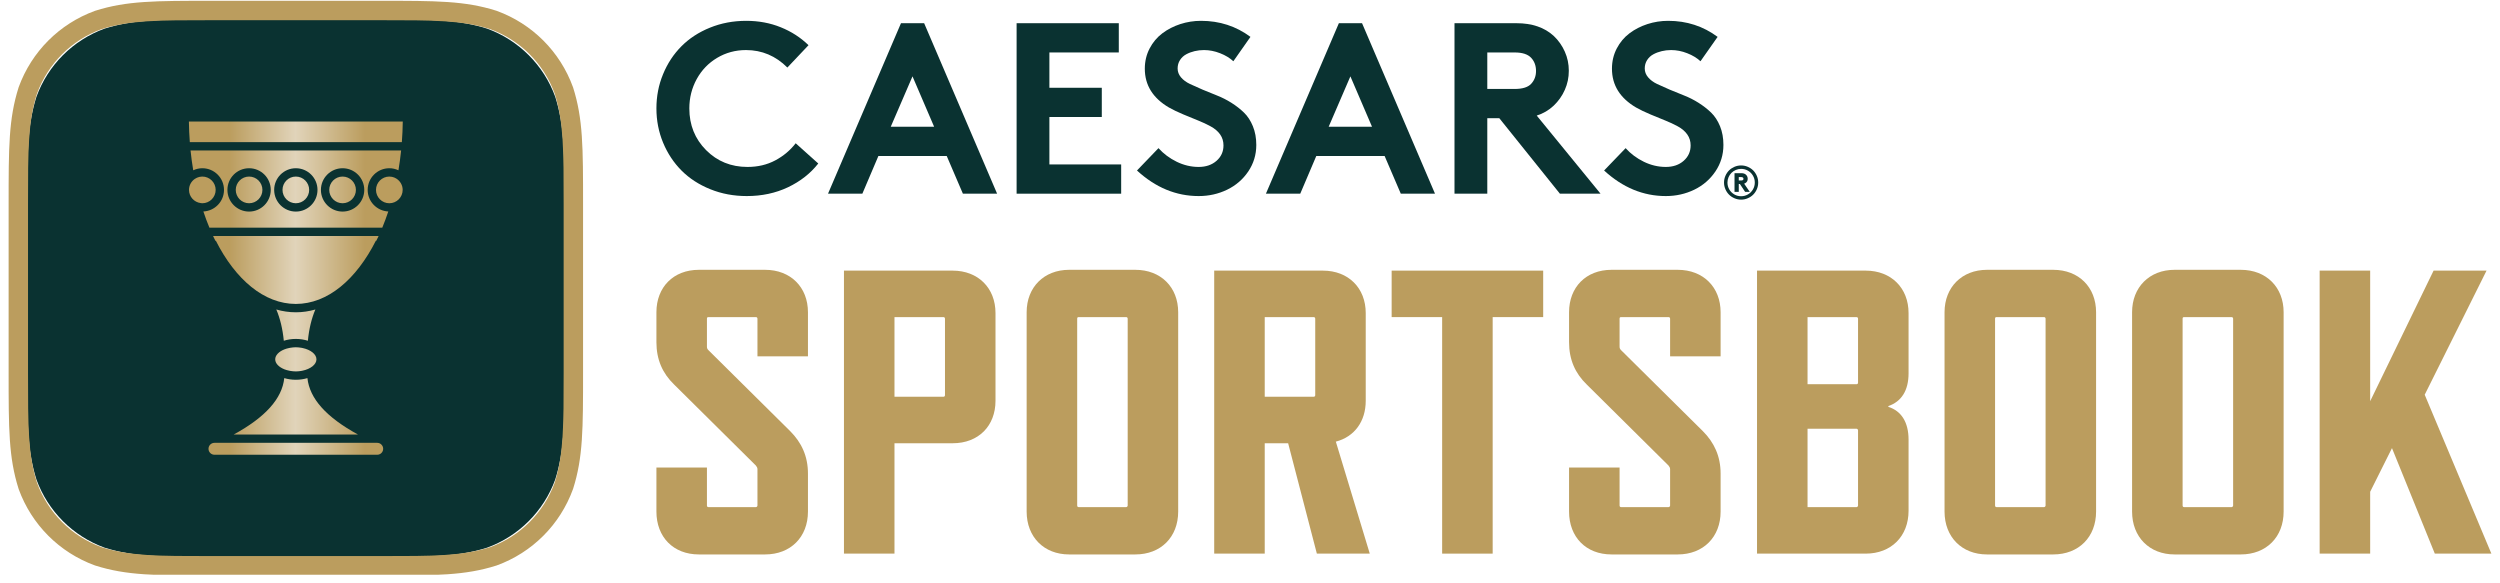
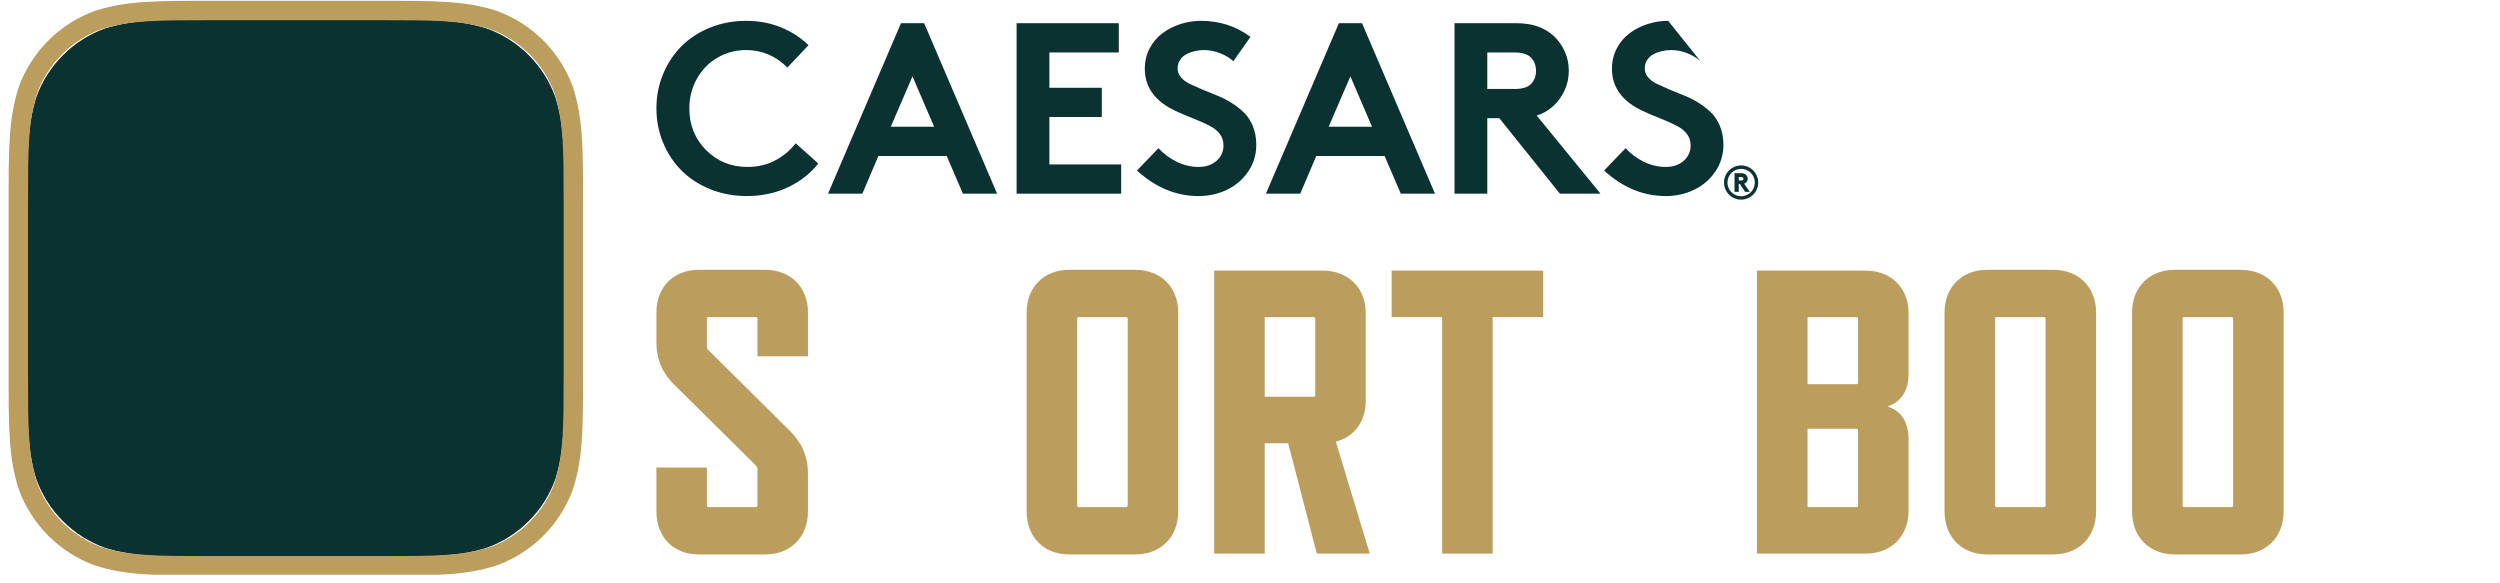
<svg xmlns="http://www.w3.org/2000/svg" width="120" height="28" viewBox="0 0 120 28" fill="none">
  <g clip-path="url(#clip0_93_409)">
    <path d="M82.818 9.08C82.775 8.979 82.753 8.873 82.753 8.762C82.753 8.651 82.775 8.545 82.818 8.444C82.862 8.342 82.92 8.255 82.993 8.181C83.066 8.108 83.154 8.05 83.255 8.006C83.357 7.963 83.463 7.941 83.573 7.941C83.684 7.941 83.79 7.963 83.891 8.006C83.993 8.05 84.08 8.108 84.154 8.181C84.227 8.255 84.285 8.342 84.329 8.444C84.372 8.545 84.394 8.651 84.394 8.762C84.394 8.873 84.372 8.979 84.329 9.08C84.285 9.182 84.227 9.269 84.154 9.342C84.08 9.416 83.993 9.474 83.891 9.517C83.79 9.561 83.684 9.583 83.573 9.583C83.463 9.583 83.357 9.561 83.255 9.517C83.154 9.474 83.066 9.416 82.993 9.342C82.92 9.269 82.862 9.182 82.818 9.08ZM82.918 8.762C82.918 8.881 82.947 8.991 83.005 9.092C83.064 9.192 83.143 9.272 83.244 9.331C83.344 9.39 83.454 9.419 83.573 9.419C83.692 9.419 83.802 9.39 83.903 9.331C84.004 9.272 84.083 9.192 84.142 9.092C84.201 8.991 84.23 8.881 84.23 8.762C84.23 8.643 84.201 8.533 84.142 8.432C84.083 8.331 84.004 8.252 83.903 8.193C83.802 8.135 83.692 8.106 83.573 8.106C83.484 8.106 83.399 8.123 83.318 8.158C83.237 8.193 83.168 8.239 83.109 8.298C83.051 8.356 83.004 8.426 82.97 8.507C82.935 8.587 82.918 8.673 82.918 8.762ZM83.515 8.831H83.461V9.21H83.257V8.312H83.576C83.675 8.312 83.75 8.335 83.801 8.382C83.861 8.434 83.89 8.501 83.89 8.584C83.89 8.675 83.852 8.744 83.775 8.79C83.763 8.799 83.745 8.807 83.719 8.816L83.989 9.21H83.766L83.515 8.831ZM83.461 8.663H83.582C83.625 8.663 83.654 8.653 83.669 8.634C83.68 8.621 83.686 8.604 83.686 8.584C83.686 8.562 83.68 8.545 83.669 8.532C83.651 8.51 83.622 8.5 83.582 8.5H83.461V8.663Z" fill="#0A3231" />
    <path d="M10.297 0.932H18.103C20.692 0.932 21.986 0.932 23.379 1.373C24.901 1.927 26.099 3.126 26.652 4.648C27.093 6.042 27.093 7.337 27.093 9.926V17.736C27.093 20.326 27.093 21.62 26.652 23.014C26.099 24.537 24.901 25.735 23.379 26.289C21.986 26.73 20.692 26.73 18.103 26.73H10.297C7.709 26.73 6.415 26.73 5.021 26.289C3.5 25.735 2.302 24.537 1.748 23.014C1.308 21.62 1.308 20.326 1.308 17.736V9.926C1.308 7.337 1.308 6.042 1.748 4.648C2.302 3.126 3.5 1.927 5.021 1.373C6.415 0.932 7.709 0.932 10.297 0.932Z" fill="#0A3231" />
    <path d="M18.233 27.624H10.167C7.449 27.624 6.084 27.624 4.576 27.147L4.557 27.141C2.852 26.52 1.518 25.185 0.897 23.479L0.891 23.46C0.414 21.951 0.414 20.586 0.414 17.866V9.797C0.414 7.077 0.414 5.712 0.891 4.202L0.897 4.183C1.518 2.478 2.852 1.143 4.557 0.521L4.576 0.515C6.084 0.038 7.449 0.038 10.168 0.038H18.233C20.952 0.038 22.316 0.038 23.825 0.515L23.843 0.521C25.549 1.143 26.883 2.478 27.503 4.183L27.51 4.202C27.987 5.712 27.987 7.077 27.987 9.797V17.866C27.987 20.586 27.987 21.951 27.51 23.46L27.503 23.479C26.883 25.185 25.549 26.52 23.843 27.141L23.825 27.147C22.316 27.624 20.952 27.624 18.233 27.624ZM4.867 26.262C6.234 26.692 7.551 26.692 10.167 26.692H18.233C20.85 26.692 22.166 26.692 23.534 26.262C24.973 25.735 26.099 24.608 26.625 23.169C27.055 21.801 27.055 20.484 27.055 17.866V9.797C27.055 7.179 27.055 5.862 26.625 4.493C26.099 3.054 24.973 1.928 23.534 1.4C22.166 0.97 20.85 0.97 18.233 0.97H10.167C7.551 0.97 6.234 0.97 4.867 1.4C3.428 1.928 2.302 3.054 1.776 4.493C1.345 5.862 1.345 7.179 1.345 9.797V17.866C1.345 20.484 1.345 21.801 1.776 23.169C2.302 24.609 3.428 25.735 4.867 26.262Z" fill="#BB9D5E" />
-     <path d="M13.659 17.73C13.391 17.625 13.21 17.447 13.21 17.248C13.21 17.053 13.386 16.876 13.648 16.771C13.719 16.742 13.798 16.721 13.88 16.704C13.899 16.7 13.918 16.696 13.938 16.693C14.022 16.679 14.109 16.669 14.2 16.669C14.291 16.669 14.378 16.679 14.462 16.693C14.482 16.696 14.501 16.7 14.52 16.704C14.905 16.784 15.19 17 15.19 17.248C15.19 17.498 14.902 17.715 14.515 17.794C14.496 17.798 14.477 17.802 14.458 17.805C14.375 17.818 14.29 17.828 14.2 17.828C14.111 17.828 14.025 17.818 13.943 17.805C13.923 17.802 13.905 17.798 13.886 17.794C13.806 17.778 13.729 17.757 13.659 17.73C13.659 17.73 13.659 17.73 13.659 17.73ZM13.262 14.855C13.442 15.275 13.568 15.787 13.622 16.356C13.798 16.301 13.992 16.268 14.2 16.268C14.408 16.268 14.602 16.301 14.778 16.356C14.832 15.787 14.959 15.275 15.138 14.855C14.833 14.944 14.52 14.99 14.2 14.99C13.881 14.99 13.567 14.944 13.262 14.855ZM14.2 14.589C15.726 14.589 17.098 13.417 18.039 11.559H18.061C18.099 11.482 18.137 11.406 18.174 11.328H10.227C10.263 11.406 10.301 11.482 10.339 11.559H10.362C11.303 13.417 12.675 14.589 14.2 14.589ZM19.289 6.821C19.314 6.497 19.329 6.168 19.333 5.834H9.067C9.071 6.168 9.087 6.497 9.111 6.821H19.289ZM16.444 8.475C16.091 8.475 15.804 8.762 15.804 9.115C15.804 9.468 16.091 9.756 16.444 9.756C16.797 9.756 17.084 9.468 17.084 9.115C17.084 8.762 16.797 8.475 16.444 8.475ZM10.352 9.115C10.352 8.762 10.065 8.475 9.712 8.475C9.672 8.475 9.634 8.48 9.596 8.487C9.584 8.489 9.573 8.492 9.561 8.495C9.535 8.501 9.51 8.509 9.485 8.519C9.473 8.523 9.461 8.528 9.45 8.533C9.422 8.545 9.396 8.56 9.371 8.576C9.365 8.579 9.358 8.583 9.352 8.587C9.352 8.587 9.352 8.587 9.352 8.587C9.183 8.702 9.072 8.896 9.072 9.115C9.072 9.442 9.32 9.71 9.637 9.748C9.662 9.751 9.686 9.756 9.712 9.756C10.065 9.756 10.352 9.468 10.352 9.115ZM14.756 18.149C14.586 18.2 14.399 18.229 14.2 18.229C14.002 18.229 13.815 18.2 13.645 18.149C13.541 19.131 12.742 20.025 11.22 20.856H17.181C15.661 20.026 14.862 19.133 14.756 18.149ZM18.106 21.256H10.294C10.136 21.256 10.008 21.384 10.008 21.542C10.008 21.7 10.136 21.828 10.294 21.828H18.106C18.185 21.828 18.257 21.796 18.308 21.744C18.36 21.693 18.392 21.621 18.392 21.542C18.392 21.463 18.36 21.392 18.308 21.34C18.257 21.288 18.185 21.256 18.106 21.256ZM14.2 8.475C13.847 8.475 13.56 8.762 13.56 9.115C13.56 9.468 13.847 9.756 14.2 9.756C14.553 9.756 14.84 9.468 14.84 9.115C14.84 8.762 14.553 8.475 14.2 8.475ZM19.029 8.575C19.004 8.559 18.978 8.545 18.951 8.533C18.939 8.528 18.927 8.523 18.915 8.518C18.89 8.509 18.865 8.501 18.84 8.495C18.828 8.492 18.816 8.489 18.804 8.487C18.767 8.48 18.728 8.475 18.688 8.475C18.688 8.475 18.689 8.475 18.688 8.475C18.336 8.475 18.048 8.762 18.048 9.115C18.048 9.468 18.335 9.756 18.688 9.756C19.041 9.756 19.328 9.468 19.328 9.115C19.328 8.888 19.208 8.689 19.029 8.575ZM18.638 10.151C18.549 10.418 18.453 10.678 18.35 10.927H10.051C9.947 10.678 9.851 10.418 9.762 10.151C10.312 10.124 10.752 9.672 10.752 9.115C10.752 8.541 10.286 8.075 9.712 8.075C9.556 8.075 9.409 8.112 9.275 8.174C9.223 7.863 9.179 7.546 9.146 7.222H19.254C19.221 7.546 19.177 7.863 19.125 8.174C18.992 8.112 18.845 8.075 18.688 8.075C18.115 8.075 17.648 8.541 17.648 9.115C17.648 9.672 18.088 10.124 18.638 10.151ZM12.996 9.115C12.996 8.541 12.53 8.075 11.956 8.075C11.383 8.075 10.916 8.541 10.916 9.115C10.916 9.689 11.383 10.156 11.956 10.156C12.53 10.156 12.996 9.689 12.996 9.115ZM15.24 9.115C15.24 8.541 14.774 8.075 14.2 8.075C13.627 8.075 13.16 8.541 13.16 9.115C13.16 9.689 13.627 10.156 14.2 10.156C14.774 10.156 15.24 9.689 15.24 9.115ZM17.485 9.115C17.485 8.541 17.018 8.075 16.444 8.075C15.871 8.075 15.404 8.541 15.404 9.115C15.404 9.689 15.871 10.156 16.444 10.156C17.018 10.156 17.485 9.689 17.485 9.115ZM11.956 8.475C11.603 8.475 11.316 8.762 11.316 9.115C11.316 9.468 11.603 9.756 11.956 9.756C12.309 9.756 12.596 9.468 12.596 9.115C12.596 8.762 12.309 8.475 11.956 8.475Z" fill="url(#paint0_linear_93_409)" />
    <path d="M36.28 22.344L32.362 18.462C31.799 17.919 31.508 17.259 31.508 16.425V14.988C31.508 13.785 32.323 12.951 33.545 12.951H36.726C37.948 12.951 38.782 13.785 38.782 14.988V17.104H36.358V15.299C36.358 15.241 36.319 15.221 36.28 15.221H34.01C33.952 15.221 33.933 15.241 33.933 15.299V16.638C33.933 16.716 33.952 16.755 34.01 16.813L37.928 20.694C38.472 21.238 38.782 21.897 38.782 22.732V24.556C38.782 25.779 37.948 26.613 36.726 26.613H33.545C32.323 26.613 31.508 25.779 31.508 24.556V22.441H33.933V24.265C33.933 24.304 33.952 24.343 34.01 24.343H36.28C36.319 24.343 36.358 24.304 36.358 24.265V22.519C36.358 22.441 36.319 22.402 36.28 22.344Z" fill="#BB9D5E" />
-     <path d="M45.728 21.276H42.935V26.574H40.51V12.99H45.728C46.95 12.99 47.784 13.824 47.784 15.027V19.238C47.784 20.442 46.97 21.276 45.728 21.276ZM45.282 15.221H42.935V19.044H45.282C45.321 19.044 45.359 19.025 45.359 18.967V15.299C45.359 15.241 45.321 15.221 45.282 15.221Z" fill="#BB9D5E" />
    <path d="M54.498 26.613H51.316C50.114 26.613 49.279 25.779 49.279 24.556V14.988C49.279 13.785 50.114 12.951 51.316 12.951H54.498C55.72 12.951 56.553 13.785 56.553 14.988V24.556C56.553 25.779 55.72 26.613 54.498 26.613ZM54.051 15.221H51.782C51.724 15.221 51.705 15.241 51.705 15.299V24.265C51.705 24.304 51.724 24.343 51.782 24.343H54.051C54.09 24.343 54.129 24.304 54.129 24.265V15.299C54.129 15.241 54.09 15.221 54.051 15.221Z" fill="#BB9D5E" />
    <path d="M63.209 26.574L61.831 21.276H60.707V26.574H58.282V12.99H63.5C64.722 12.99 65.555 13.824 65.555 15.027V19.238C65.555 20.229 65.013 20.966 64.12 21.199L65.749 26.574L63.209 26.574ZM60.707 19.044H63.053C63.093 19.044 63.131 19.025 63.131 18.967V15.299C63.131 15.241 63.093 15.221 63.053 15.221H60.707V19.044Z" fill="#BB9D5E" />
    <path d="M71.648 15.221V26.574H69.223V15.221H66.799V12.99H74.073V15.221H71.648Z" fill="#BB9D5E" />
-     <path d="M80.087 22.344L76.169 18.462C75.606 17.919 75.315 17.259 75.315 16.425V14.988C75.315 13.785 76.13 12.951 77.352 12.951H80.533C81.755 12.951 82.589 13.785 82.589 14.988V17.104H80.165V15.299C80.165 15.241 80.126 15.221 80.087 15.221H77.817C77.76 15.221 77.74 15.241 77.74 15.299V16.638C77.74 16.716 77.76 16.755 77.817 16.813L81.736 20.694C82.279 21.238 82.589 21.897 82.589 22.732V24.556C82.589 25.779 81.755 26.613 80.533 26.613H77.352C76.13 26.613 75.315 25.779 75.315 24.556V22.441H77.74V24.265C77.74 24.304 77.76 24.343 77.817 24.343H80.087C80.126 24.343 80.165 24.304 80.165 24.265V22.519C80.165 22.441 80.126 22.402 80.087 22.344Z" fill="#BB9D5E" />
    <path d="M89.555 26.574H84.337V12.99H89.555C90.777 12.99 91.611 13.824 91.611 15.027V17.919C91.611 18.753 91.262 19.278 90.641 19.491V19.529C91.262 19.724 91.611 20.267 91.611 21.102V24.517C91.611 25.74 90.777 26.574 89.555 26.574ZM89.186 18.365V15.299C89.186 15.241 89.147 15.221 89.108 15.221H86.762V18.443H89.108C89.147 18.443 89.186 18.424 89.186 18.365ZM89.186 24.265V20.655C89.186 20.617 89.147 20.578 89.108 20.578H86.762V24.343H89.108C89.147 24.343 89.186 24.304 89.186 24.265Z" fill="#BB9D5E" />
    <path d="M98.557 26.613H95.375C94.173 26.613 93.338 25.779 93.338 24.556V14.988C93.338 13.785 94.173 12.951 95.375 12.951H98.557C99.779 12.951 100.612 13.785 100.612 14.988V24.556C100.612 25.779 99.779 26.613 98.557 26.613ZM98.11 15.221H95.841C95.783 15.221 95.763 15.241 95.763 15.299V24.265C95.763 24.304 95.783 24.343 95.841 24.343H98.11C98.149 24.343 98.188 24.304 98.188 24.265V15.299C98.188 15.241 98.149 15.221 98.11 15.221Z" fill="#BB9D5E" />
    <path d="M107.559 26.613H104.377C103.175 26.613 102.34 25.779 102.34 24.556V14.988C102.34 13.785 103.175 12.951 104.377 12.951H107.559C108.781 12.951 109.614 13.785 109.614 14.988V24.556C109.614 25.779 108.781 26.613 107.559 26.613ZM107.112 15.221H104.843C104.785 15.221 104.765 15.241 104.765 15.299V24.265C104.765 24.304 104.785 24.343 104.843 24.343H107.112C107.151 24.343 107.19 24.304 107.19 24.265V15.299C107.19 15.241 107.151 15.221 107.112 15.221Z" fill="#BB9D5E" />
-     <path d="M116.871 26.574L114.815 21.509L113.768 23.605V26.574H111.343V12.99H113.768V19.258L116.812 12.99H119.354L116.386 18.947L119.586 26.574H116.871Z" fill="#BB9D5E" />
    <path d="M35.809 2.403C35.303 2.403 34.841 2.528 34.423 2.777C34.005 3.026 33.678 3.366 33.442 3.796C33.206 4.226 33.088 4.696 33.088 5.205C33.088 6 33.356 6.667 33.892 7.206C34.428 7.744 35.09 8.013 35.877 8.013C36.376 8.013 36.82 7.908 37.212 7.699C37.604 7.49 37.931 7.216 38.193 6.877L39.277 7.848C38.9 8.327 38.416 8.707 37.822 8.989C37.229 9.27 36.569 9.411 35.843 9.411C35.219 9.411 34.637 9.302 34.095 9.083C33.553 8.864 33.094 8.567 32.717 8.19C32.341 7.813 32.045 7.367 31.83 6.852C31.616 6.336 31.508 5.787 31.508 5.205C31.508 4.623 31.614 4.074 31.828 3.559C32.04 3.043 32.334 2.597 32.709 2.221C33.083 1.844 33.54 1.546 34.078 1.328C34.616 1.109 35.197 1 35.82 1C36.413 1 36.965 1.102 37.474 1.308C37.984 1.513 38.429 1.8 38.809 2.169L37.794 3.242C37.235 2.683 36.573 2.403 35.809 2.403Z" fill="#0A3231" />
    <path d="M41.393 9.297H39.745L43.247 1.114H44.359L47.861 9.297H46.219L45.443 7.488H42.163L41.393 9.297ZM43.8 3.665L42.756 6.084H44.838L43.8 3.665Z" fill="#0A3231" />
    <path d="M53.702 2.518H50.371V4.213H52.886V5.616H50.371V7.893H53.816V9.297H48.797V1.114H53.702V2.518Z" fill="#0A3231" />
    <path d="M54.575 8.184L55.607 7.111C55.851 7.382 56.143 7.599 56.483 7.765C56.823 7.93 57.174 8.013 57.535 8.013C57.885 8.013 58.171 7.915 58.394 7.719C58.616 7.523 58.727 7.277 58.727 6.98C58.727 6.782 58.674 6.607 58.568 6.455C58.461 6.303 58.31 6.174 58.114 6.067C57.919 5.961 57.718 5.866 57.513 5.785C57.307 5.703 57.069 5.605 56.797 5.491C56.525 5.377 56.296 5.266 56.109 5.16C55.337 4.707 54.951 4.087 54.951 3.299C54.951 2.946 55.028 2.621 55.182 2.326C55.336 2.031 55.54 1.789 55.793 1.599C56.046 1.408 56.333 1.261 56.654 1.156C56.975 1.052 57.307 1 57.649 1C58.539 1 59.33 1.256 60.022 1.77L59.201 2.94C59.033 2.784 58.822 2.655 58.565 2.555C58.308 2.454 58.05 2.403 57.792 2.403C57.636 2.403 57.486 2.42 57.341 2.455C57.197 2.489 57.063 2.539 56.939 2.606C56.816 2.672 56.716 2.765 56.64 2.883C56.564 3.001 56.526 3.136 56.526 3.288C56.526 3.444 56.58 3.586 56.688 3.713C56.797 3.841 56.939 3.946 57.116 4.03C57.293 4.113 57.495 4.204 57.721 4.301C57.947 4.398 58.178 4.492 58.414 4.583C58.65 4.675 58.88 4.792 59.107 4.934C59.333 5.077 59.535 5.234 59.711 5.405C59.888 5.576 60.031 5.795 60.139 6.061C60.248 6.328 60.302 6.626 60.302 6.957C60.302 7.425 60.173 7.849 59.917 8.23C59.66 8.61 59.322 8.902 58.901 9.106C58.481 9.309 58.026 9.411 57.535 9.411C56.452 9.411 55.465 9.002 54.575 8.184Z" fill="#0A3231" />
    <path d="M62.412 9.297H60.764L64.266 1.114H65.378L68.88 9.297H67.238L66.462 7.488H63.182L62.412 9.297ZM64.819 3.665L63.776 6.084H65.857L64.819 3.665Z" fill="#0A3231" />
    <path d="M71.966 5.673H71.39V9.297H69.816V1.114H72.793C73.539 1.114 74.134 1.317 74.579 1.724C74.807 1.941 74.985 2.193 75.112 2.481C75.24 2.768 75.303 3.073 75.303 3.396C75.303 3.72 75.24 4.025 75.112 4.312C74.985 4.6 74.807 4.852 74.579 5.069C74.347 5.289 74.075 5.449 73.763 5.548L76.826 9.297H74.875L71.966 5.673ZM71.39 4.27H72.702C73.079 4.27 73.343 4.188 73.495 4.024C73.651 3.857 73.729 3.651 73.729 3.408C73.729 3.153 73.651 2.942 73.495 2.774C73.335 2.603 73.071 2.518 72.702 2.518H71.39V4.27Z" fill="#0A3231" />
-     <path d="M76.997 8.184L78.03 7.111C78.273 7.382 78.565 7.599 78.905 7.765C79.246 7.93 79.596 8.013 79.958 8.013C80.308 8.013 80.594 7.915 80.816 7.719C81.039 7.523 81.15 7.277 81.15 6.98C81.15 6.782 81.097 6.607 80.99 6.455C80.884 6.303 80.733 6.174 80.537 6.067C80.341 5.961 80.14 5.866 79.935 5.785C79.73 5.703 79.491 5.605 79.219 5.491C78.947 5.377 78.718 5.266 78.532 5.16C77.76 4.707 77.374 4.087 77.374 3.299C77.374 2.946 77.451 2.621 77.605 2.326C77.759 2.031 77.962 1.789 78.215 1.599C78.468 1.408 78.755 1.261 79.076 1.156C79.398 1.052 79.73 1 80.072 1C80.962 1 81.752 1.256 82.445 1.77L81.623 2.94C81.456 2.784 81.244 2.655 80.987 2.555C80.731 2.454 80.473 2.403 80.214 2.403C80.058 2.403 79.908 2.42 79.764 2.455C79.619 2.489 79.485 2.539 79.362 2.606C79.238 2.672 79.138 2.765 79.062 2.883C78.986 3.001 78.948 3.136 78.948 3.288C78.948 3.444 79.002 3.586 79.111 3.713C79.219 3.841 79.362 3.946 79.538 4.03C79.715 4.113 79.917 4.204 80.143 4.301C80.369 4.398 80.6 4.492 80.836 4.583C81.072 4.675 81.303 4.792 81.529 4.934C81.755 5.077 81.957 5.234 82.134 5.405C82.311 5.576 82.453 5.795 82.562 6.061C82.67 6.328 82.724 6.626 82.724 6.957C82.724 7.425 82.596 7.849 82.339 8.23C82.082 8.61 81.744 8.902 81.324 9.106C80.904 9.309 80.448 9.411 79.958 9.411C78.874 9.411 77.887 9.002 76.997 8.184Z" fill="#0A3231" />
+     <path d="M76.997 8.184L78.03 7.111C78.273 7.382 78.565 7.599 78.905 7.765C79.246 7.93 79.596 8.013 79.958 8.013C80.308 8.013 80.594 7.915 80.816 7.719C81.039 7.523 81.15 7.277 81.15 6.98C81.15 6.782 81.097 6.607 80.99 6.455C80.884 6.303 80.733 6.174 80.537 6.067C80.341 5.961 80.14 5.866 79.935 5.785C79.73 5.703 79.491 5.605 79.219 5.491C78.947 5.377 78.718 5.266 78.532 5.16C77.76 4.707 77.374 4.087 77.374 3.299C77.374 2.946 77.451 2.621 77.605 2.326C77.759 2.031 77.962 1.789 78.215 1.599C78.468 1.408 78.755 1.261 79.076 1.156C79.398 1.052 79.73 1 80.072 1L81.623 2.94C81.456 2.784 81.244 2.655 80.987 2.555C80.731 2.454 80.473 2.403 80.214 2.403C80.058 2.403 79.908 2.42 79.764 2.455C79.619 2.489 79.485 2.539 79.362 2.606C79.238 2.672 79.138 2.765 79.062 2.883C78.986 3.001 78.948 3.136 78.948 3.288C78.948 3.444 79.002 3.586 79.111 3.713C79.219 3.841 79.362 3.946 79.538 4.03C79.715 4.113 79.917 4.204 80.143 4.301C80.369 4.398 80.6 4.492 80.836 4.583C81.072 4.675 81.303 4.792 81.529 4.934C81.755 5.077 81.957 5.234 82.134 5.405C82.311 5.576 82.453 5.795 82.562 6.061C82.67 6.328 82.724 6.626 82.724 6.957C82.724 7.425 82.596 7.849 82.339 8.23C82.082 8.61 81.744 8.902 81.324 9.106C80.904 9.309 80.448 9.411 79.958 9.411C78.874 9.411 77.887 9.002 76.997 8.184Z" fill="#0A3231" />
  </g>
  <defs>
    <linearGradient id="paint0_linear_93_409" x1="9.067" y1="13.831" x2="19.333" y2="13.831" gradientUnits="userSpaceOnUse">
      <stop offset="0.19" stop-color="#BB9D5E" />
      <stop offset="0.498" stop-color="#E1D4BA" />
      <stop offset="0.824" stop-color="#BB9D5E" />
    </linearGradient>
    <clipPath id="clip0_93_409">
      <rect width="120" height="27.586" fill="white" />
    </clipPath>
  </defs>
</svg>